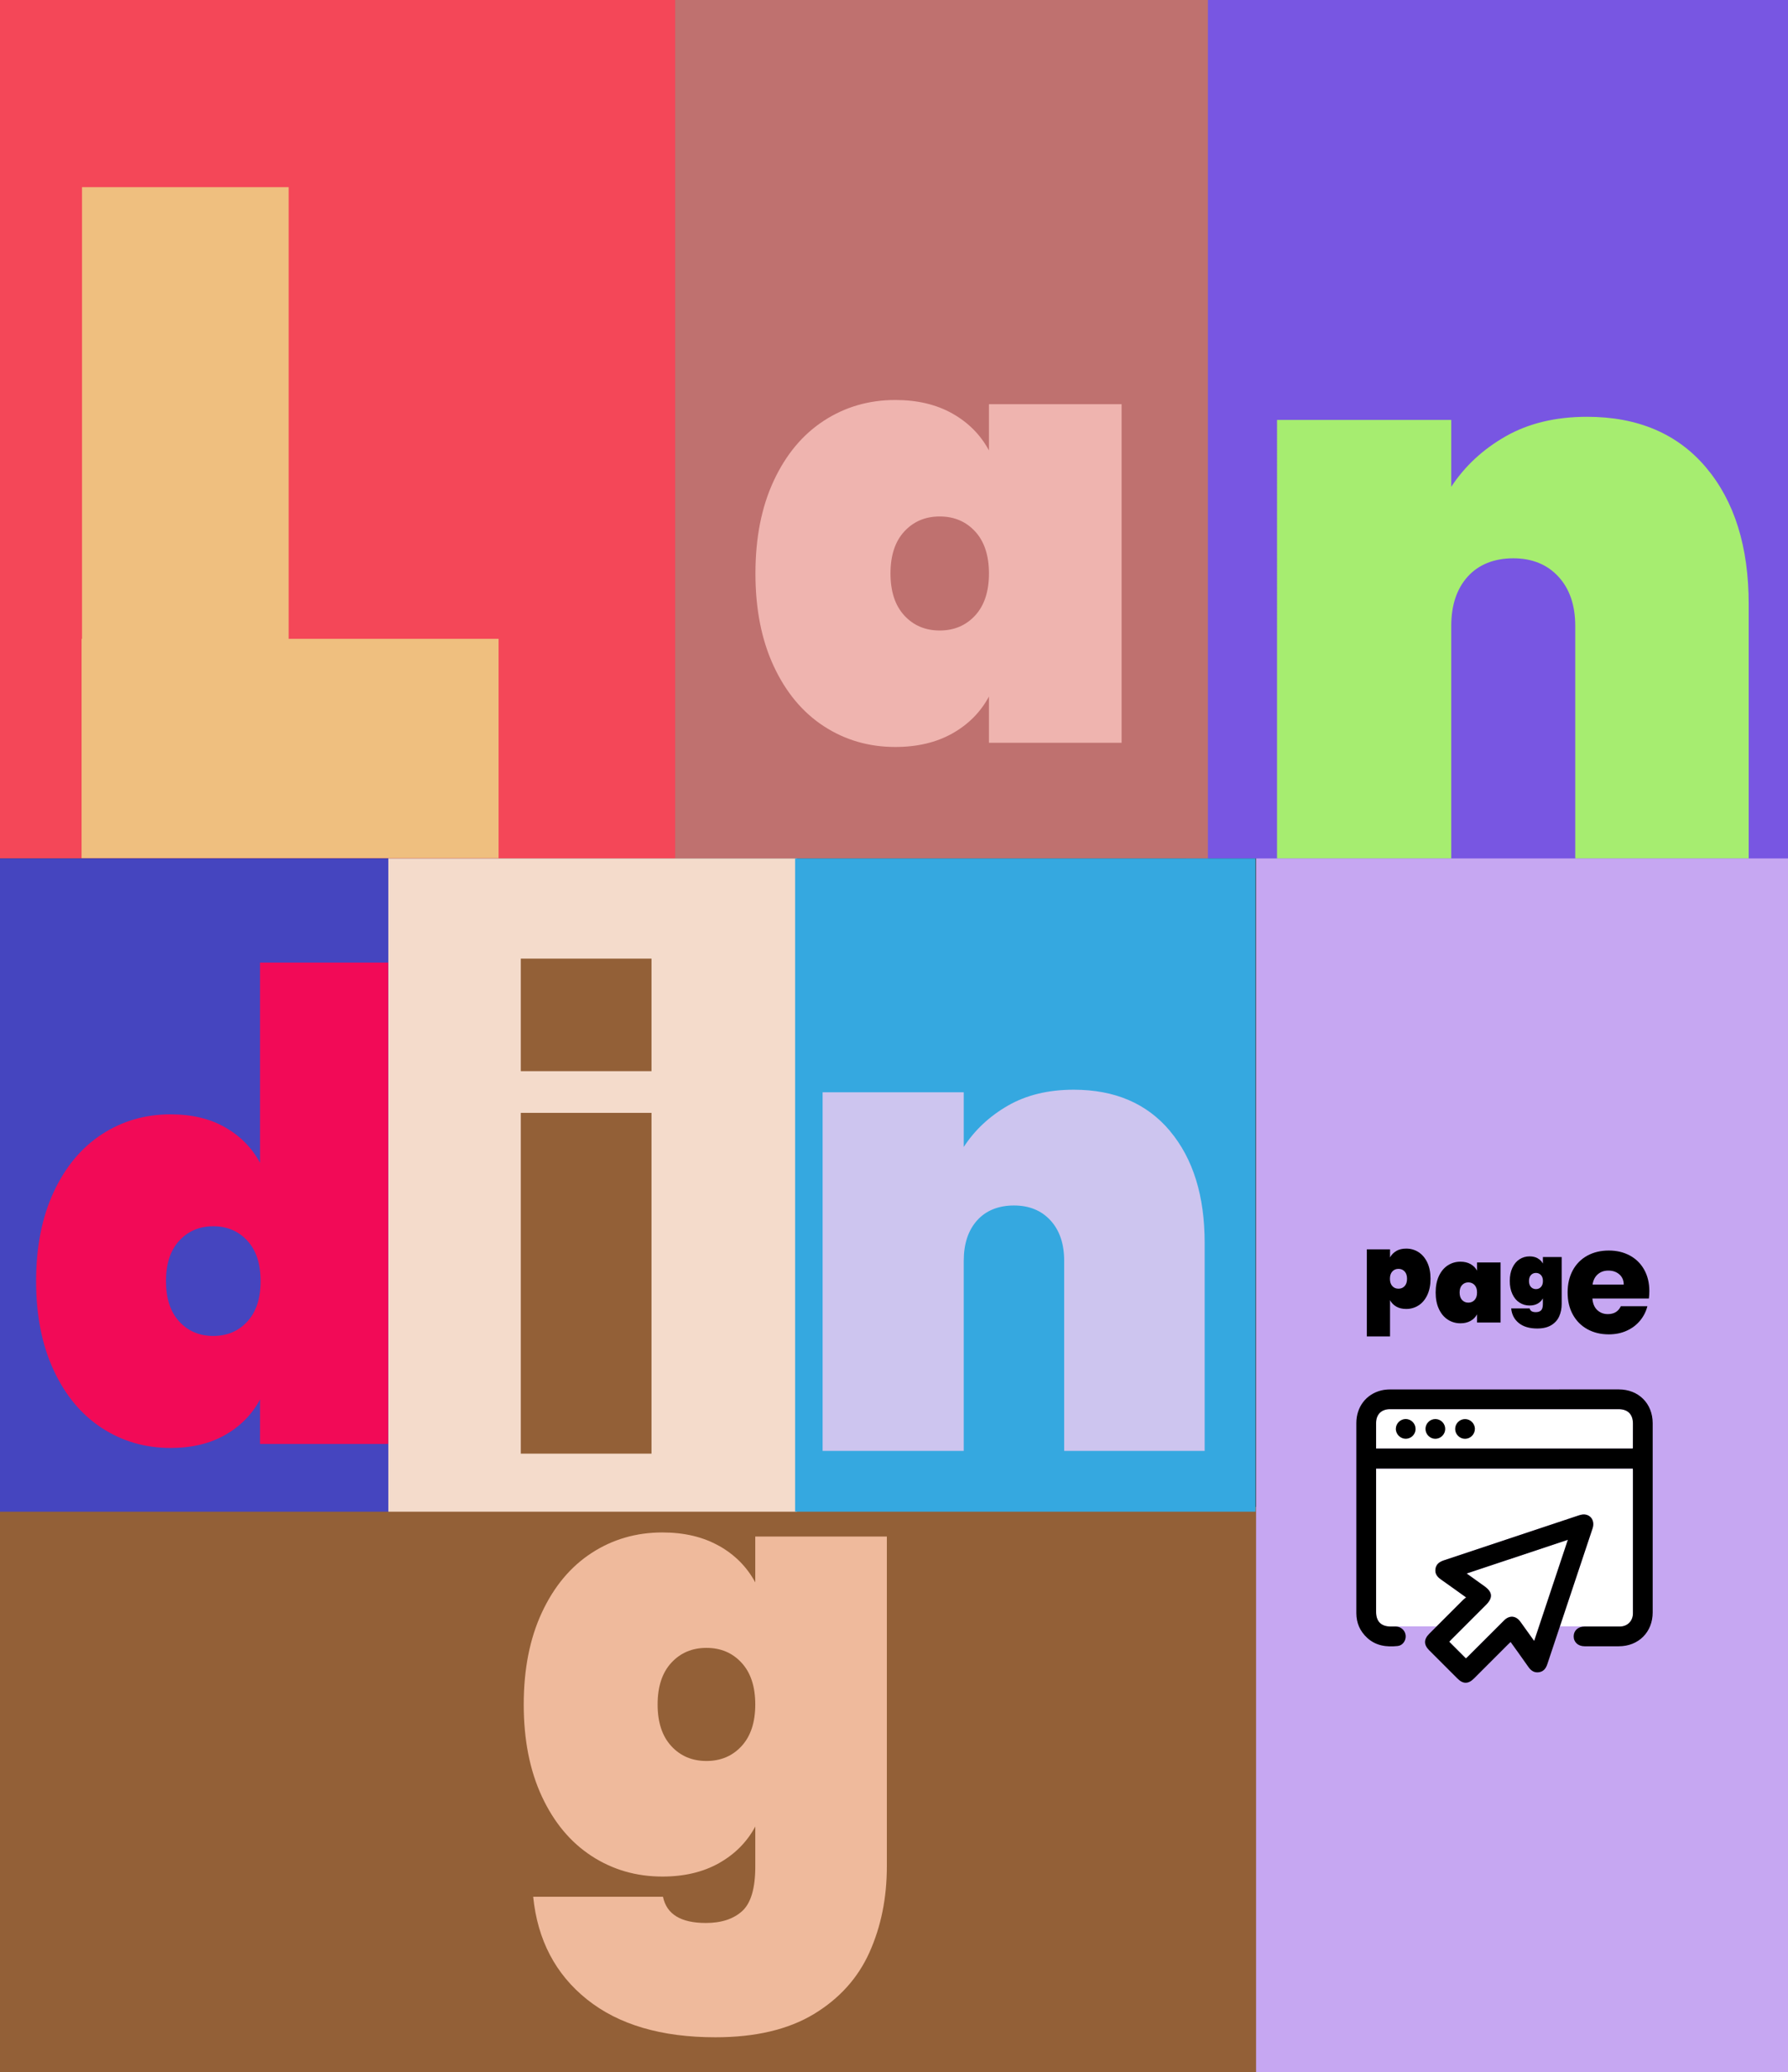
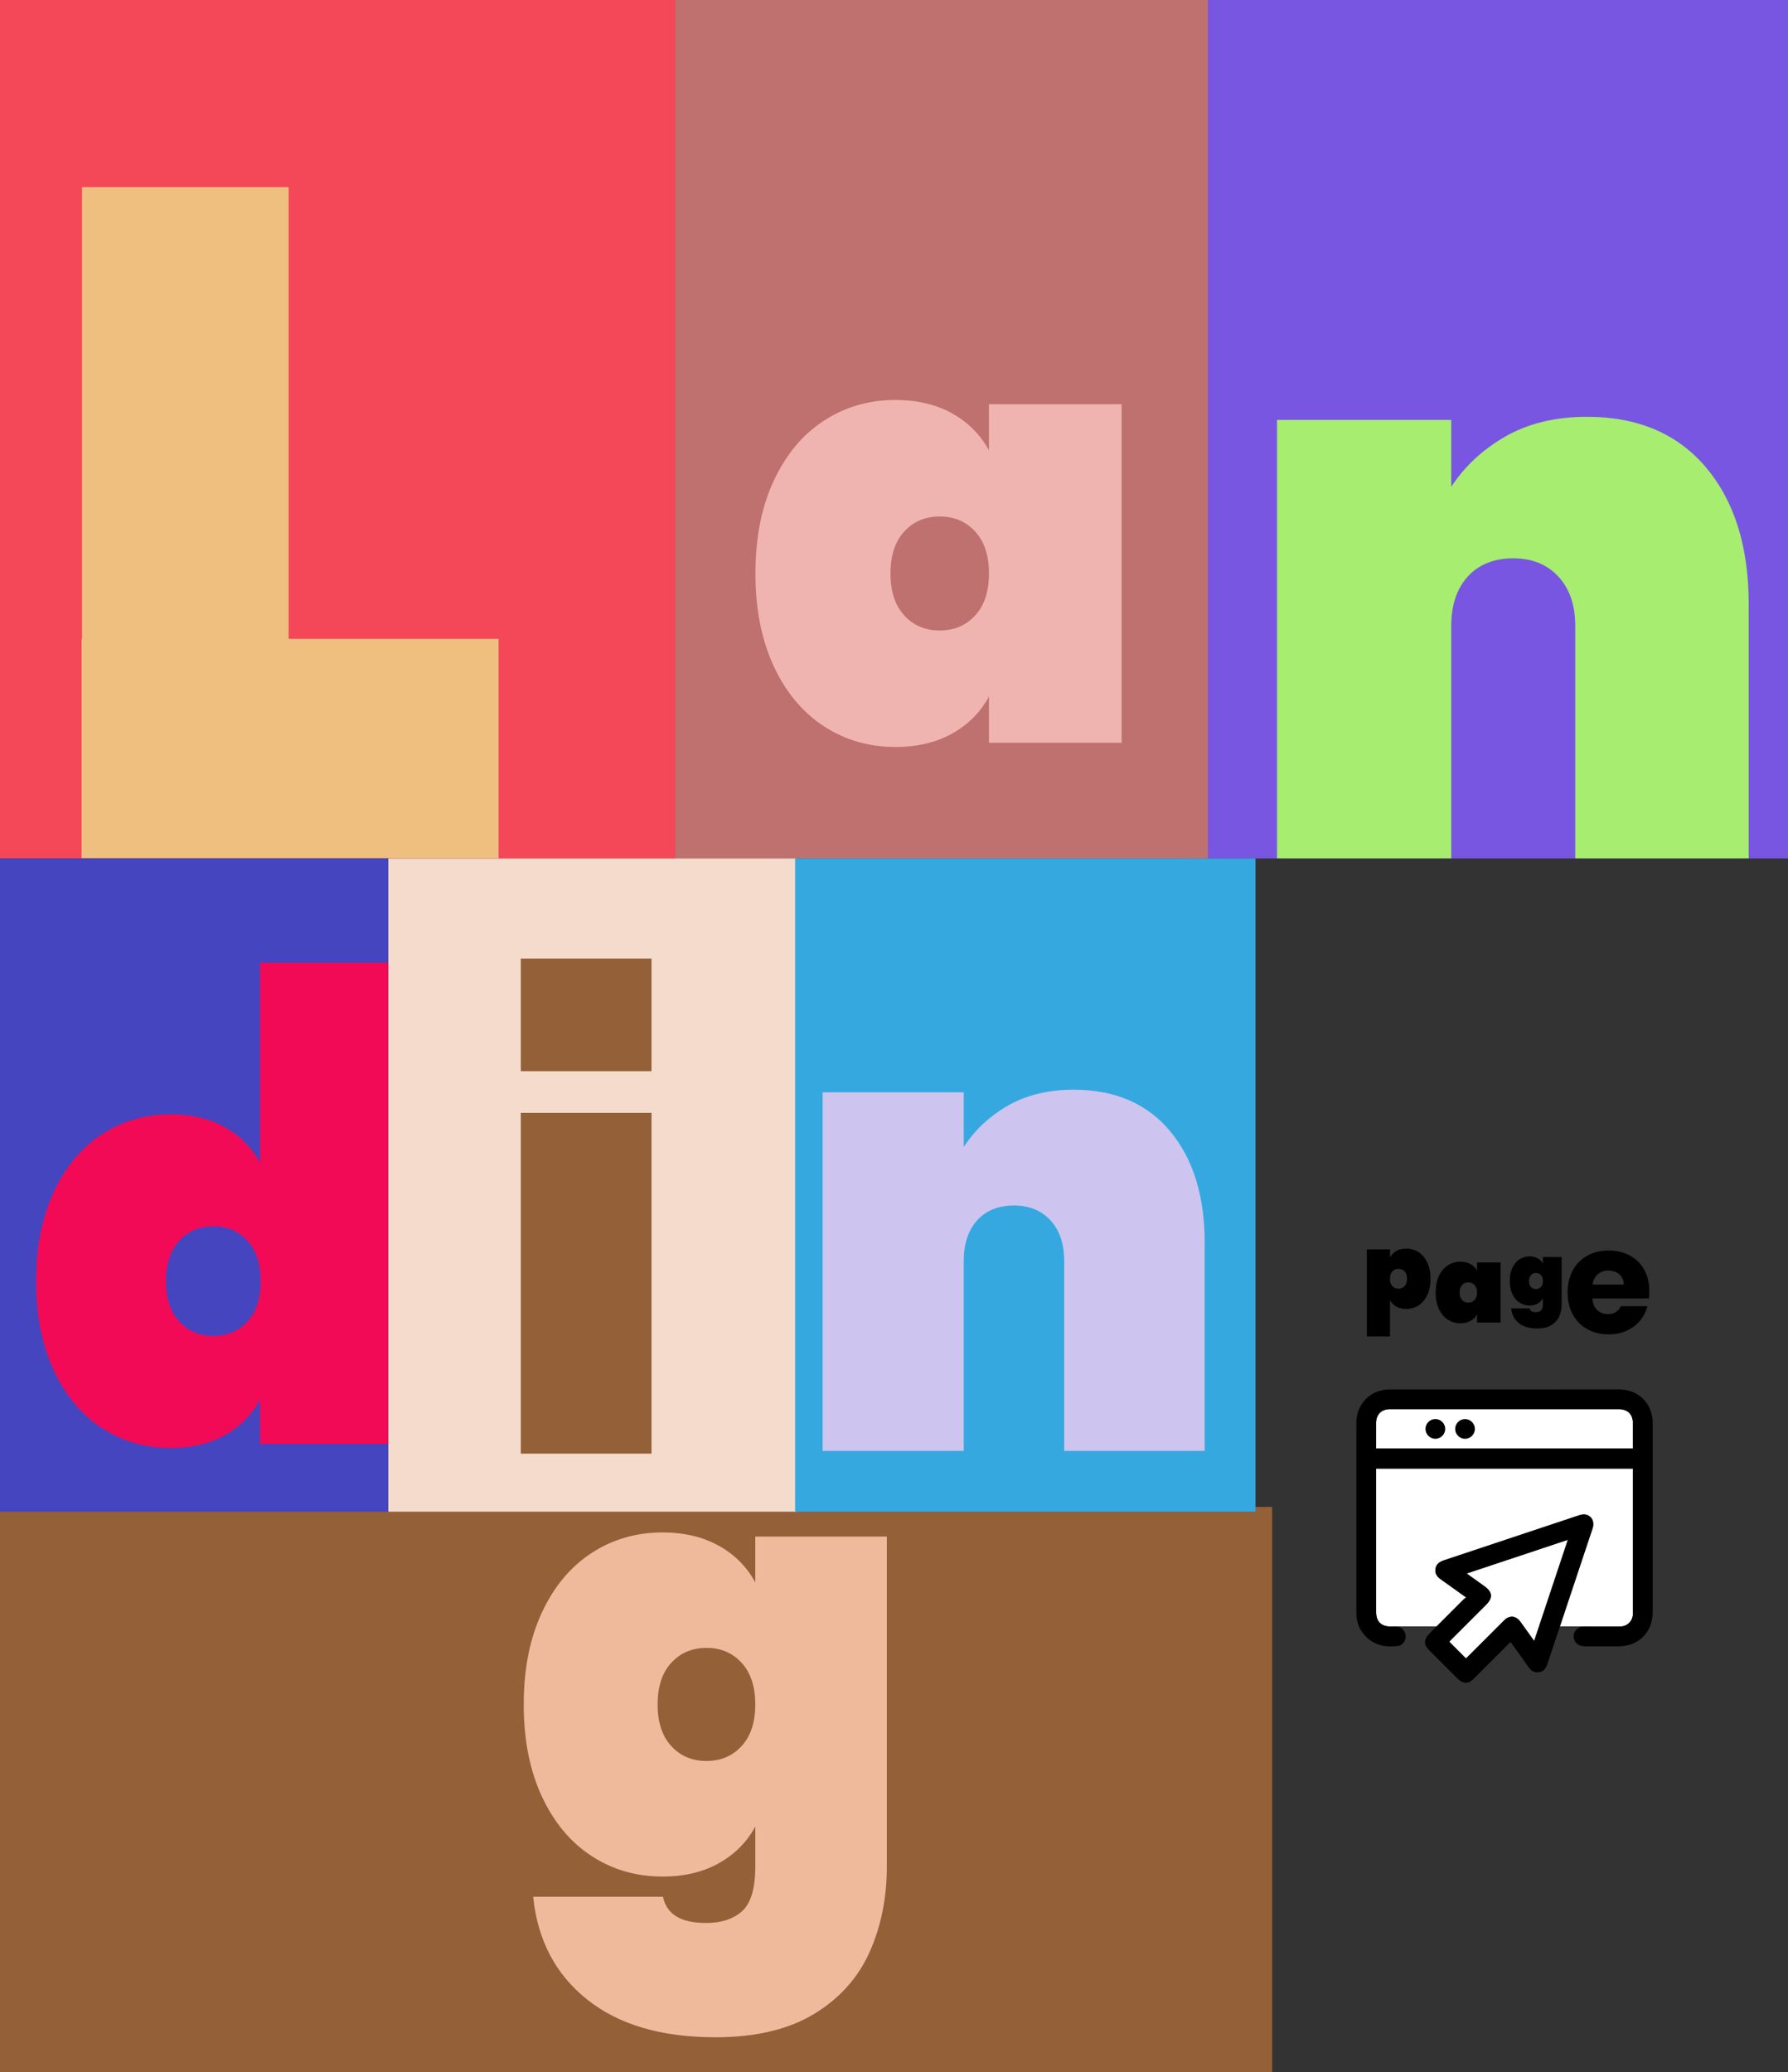
<svg xmlns="http://www.w3.org/2000/svg" id="Capa_1" data-name="Capa 1" version="1.1" viewBox="0 0 535 620">
  <rect x="0" y="0" width="535" height="620" fill="#333333" stroke="none" />
  <defs>
    <style> .cls-1 { fill: #cdc5ef; } .cls-1, .cls-2, .cls-3, .cls-4, .cls-5, .cls-6, .cls-7, .cls-8, .cls-9, .cls-10, .cls-11, .cls-12, .cls-13, .cls-14, .cls-15, .cls-16 { stroke-width: 0px; } .cls-2 { fill: #efba9c; } .cls-3 { fill: #7856e2; } .cls-4 { fill: #c6a7f2; } .cls-5 { fill: #efb4af; } .cls-6 { fill: #000; } .cls-7 { fill: #a6ed70; } .cls-8 { fill: #f20a57; } .cls-9 { fill: #f4dbcb; } .cls-10 { fill: #4545bf; } .cls-11 { fill: #35a8e0; } .cls-12 { fill: #f44758; } .cls-13 { fill: #936037; } .cls-14 { fill: #fff; } .cls-15 { fill: #bf716f; } .cls-16 { fill: #efbf7f; } </style>
  </defs>
  <rect class="cls-13" y="450.88" width="380.65" height="169.72" />
-   <rect class="cls-4" x="375.84" y="252.32" width="159.16" height="367.68" />
  <rect class="cls-3" x="354.95" width="180.05" height="256.85" />
  <rect class="cls-15" x="201.81" width="159.61" height="256.85" />
  <rect class="cls-12" width="202.01" height="256.85" />
  <rect class="cls-10" y="256.85" width="116.44" height="195.46" />
  <rect class="cls-9" x="116.19" y="256.85" width="122.28" height="195.46" />
  <rect class="cls-11" x="237.91" y="256.85" width="137.76" height="195.46" />
  <polygon class="cls-16" points="86.37 191.14 86.37 56 24.54 56 24.54 191.14 24.41 191.14 24.41 256.76 149.19 256.76 149.19 191.14 86.37 191.14" />
  <path class="cls-8" d="M67.36,429.35c-4.55,2.59-9.99,3.89-16.32,3.89-7.6,0-14.45-1.99-20.55-5.96-6.1-3.97-10.91-9.73-14.42-17.27-3.51-7.54-5.27-16.44-5.27-26.68s1.76-19.14,5.27-26.68c3.51-7.54,8.32-13.3,14.42-17.27,6.1-3.97,12.95-5.96,20.55-5.96,6.33,0,11.77,1.29,16.32,3.89,4.55,2.59,8.03,6.13,10.45,10.62v-59.92h38.34v144.03h-38.34v-13.3c-2.42,4.49-5.9,8.03-10.45,10.62ZM53.63,395.41c2.65,2.88,6.04,4.32,10.19,4.32s7.54-1.44,10.19-4.32c2.65-2.88,3.97-6.91,3.97-12.09s-1.32-9.21-3.97-12.09c-2.65-2.88-6.05-4.32-10.19-4.32s-7.54,1.44-10.19,4.32c-2.65,2.88-3.97,6.91-3.97,12.09s1.32,9.21,3.97,12.09Z" />
  <path class="cls-5" d="M231.52,143.84c3.65-7.84,8.65-13.83,15-17.96,6.35-4.13,13.47-6.2,21.37-6.2,6.58,0,12.27,1.35,17.06,4.04,4.79,2.7,8.44,6.38,10.96,11.05v-13.83h39.69v101.3h-39.69v-13.83c-2.51,4.67-6.17,8.35-10.96,11.05-4.79,2.69-10.48,4.04-17.06,4.04-7.9,0-15.03-2.07-21.37-6.2-6.35-4.13-11.35-10.12-15-17.96-3.65-7.84-5.48-17.09-5.48-27.75s1.82-19.91,5.48-27.75ZM291.78,159.02c-2.76-2.99-6.29-4.49-10.6-4.49s-7.84,1.5-10.6,4.49c-2.76,2.99-4.13,7.19-4.13,12.57s1.38,9.58,4.13,12.57c2.75,2.99,6.29,4.49,10.6,4.49s7.84-1.5,10.6-4.49c2.75-2.99,4.13-7.19,4.13-12.57s-1.38-9.58-4.13-12.57Z" />
  <path class="cls-7" d="M510.44,139.84c8.53,10.08,12.8,23.72,12.8,40.93v76.06h-51.9v-69.54c0-6.2-1.68-11.12-5.05-14.77-3.37-3.64-7.87-5.47-13.5-5.47s-10.33,1.82-13.62,5.47c-3.29,3.64-4.93,8.57-4.93,14.77v69.54h-52.13V125.65h52.13v20c4.07-6.2,9.51-11.24,16.32-15.12,6.81-3.87,14.91-5.82,24.3-5.82,15.18,0,27.04,5.04,35.58,15.12Z" />
  <path class="cls-1" d="M350.09,338.43c6.91,8.25,10.37,19.41,10.37,33.48v62.21h-42.04v-56.88c0-5.07-1.36-9.1-4.09-12.08-2.73-2.98-6.37-4.47-10.94-4.47s-8.37,1.49-11.03,4.47c-2.66,2.98-3.99,7.01-3.99,12.08v56.88h-42.23v-107.3h42.23v16.36c3.3-5.07,7.7-9.19,13.22-12.37,5.52-3.17,12.08-4.76,19.69-4.76,12.3,0,21.91,4.12,28.82,12.37Z" />
  <path class="cls-2" d="M215.12,462.51c4.75,2.67,8.37,6.32,10.87,10.96v-13.72h39.37v98.69c0,9.38-1.72,17.93-5.17,25.65-3.45,7.72-9,13.89-16.66,18.53-7.66,4.63-17.49,6.95-29.48,6.95-16.15,0-28.95-3.77-38.39-11.31-9.44-7.54-14.82-17.79-16.12-30.73h38.84c1.07,5.22,5.34,7.84,12.83,7.84,4.63,0,8.25-1.19,10.87-3.56,2.61-2.38,3.92-6.83,3.92-13.36v-11.94c-2.49,4.63-6.12,8.28-10.87,10.96-4.75,2.67-10.39,4.01-16.92,4.01-7.84,0-14.91-2.05-21.2-6.15-6.3-4.1-11.25-10.03-14.87-17.81-3.62-7.78-5.43-16.95-5.43-27.52s1.81-19.74,5.43-27.52c3.62-7.78,8.58-13.72,14.87-17.81,6.29-4.1,13.36-6.15,21.2-6.15,6.53,0,12.17,1.34,16.92,4.01ZM221.89,497.51c-2.73-2.97-6.23-4.45-10.51-4.45s-7.78,1.49-10.51,4.45c-2.73,2.97-4.1,7.13-4.1,12.47s1.36,9.5,4.1,12.47c2.73,2.97,6.24,4.45,10.51,4.45s7.78-1.48,10.51-4.45c2.73-2.97,4.1-7.13,4.1-12.47s-1.37-9.5-4.1-12.47Z" />
  <g>
    <path class="cls-6" d="M417.81,374.29c.82-.47,1.81-.7,2.95-.7,1.37,0,2.61.36,3.72,1.08,1.1.72,1.97,1.76,2.61,3.12.63,1.36.95,2.97.95,4.83s-.32,3.46-.95,4.83c-.64,1.36-1.5,2.41-2.61,3.12-1.1.72-2.34,1.08-3.72,1.08-1.15,0-2.13-.23-2.95-.7-.82-.47-1.45-1.11-1.89-1.92v10.84h-6.94v-26.05h6.94v2.41c.44-.81,1.07-1.45,1.89-1.92ZM420.29,380.43c-.48-.52-1.09-.78-1.84-.78s-1.36.26-1.84.78c-.48.52-.72,1.25-.72,2.19s.24,1.67.72,2.19c.48.52,1.09.78,1.84.78s1.36-.26,1.84-.78c.48-.52.72-1.25.72-2.19s-.24-1.67-.72-2.19Z" />
    <path class="cls-6" d="M430.54,381.8c.65-1.39,1.53-2.45,2.66-3.19,1.13-.73,2.39-1.1,3.79-1.1,1.17,0,2.18.24,3.03.72.85.48,1.5,1.13,1.94,1.96v-2.45h7.04v17.97h-7.04v-2.45c-.45.83-1.09,1.48-1.94,1.96-.85.48-1.86.72-3.03.72-1.4,0-2.67-.37-3.79-1.1-1.13-.73-2.01-1.79-2.66-3.19-.65-1.39-.97-3.03-.97-4.92s.32-3.53.97-4.92ZM441.23,384.5c-.49-.53-1.12-.8-1.88-.8s-1.39.27-1.88.8c-.49.53-.73,1.27-.73,2.23s.24,1.7.73,2.23c.49.53,1.12.8,1.88.8s1.39-.27,1.88-.8c.49-.53.73-1.27.73-2.23s-.24-1.7-.73-2.23Z" />
    <path class="cls-6" d="M493.36,388.52h-16.89c.12,1.51.6,2.67,1.46,3.47.86.8,1.91,1.2,3.16,1.2,1.86,0,3.16-.79,3.89-2.36h7.95c-.41,1.6-1.14,3.04-2.2,4.32-1.06,1.28-2.39,2.29-3.99,3.01-1.6.73-3.39,1.09-5.37,1.09-2.39,0-4.51-.51-6.37-1.53-1.86-1.02-3.32-2.47-4.37-4.37-1.05-1.89-1.57-4.1-1.57-6.64s.52-4.74,1.55-6.64c1.03-1.89,2.48-3.35,4.34-4.37,1.86-1.02,4-1.53,6.42-1.53s4.45.5,6.29,1.48c1.83.99,3.27,2.4,4.3,4.23,1.03,1.83,1.55,3.97,1.55,6.42,0,.7-.04,1.43-.13,2.18ZM485.85,384.37c0-1.28-.44-2.3-1.31-3.06-.87-.76-1.96-1.14-3.27-1.14s-2.31.36-3.16,1.09c-.86.73-1.39,1.76-1.59,3.1h9.34Z" />
    <path class="cls-6" d="M460.11,376.51c.68.38,1.2.9,1.55,1.56v-1.96h5.62v14.09c0,1.34-.25,2.56-.74,3.66-.49,1.1-1.28,1.98-2.38,2.65-1.09.66-2.5.99-4.21.99-2.31,0-4.13-.54-5.48-1.62-1.35-1.08-2.12-2.54-2.3-4.39h5.54c.15.75.76,1.12,1.83,1.12.66,0,1.18-.17,1.55-.51.37-.34.56-.98.56-1.91v-1.7c-.36.66-.87,1.18-1.55,1.56-.68.38-1.48.57-2.42.57-1.12,0-2.13-.29-3.03-.88-.9-.58-1.61-1.43-2.12-2.54-.52-1.11-.78-2.42-.78-3.93s.26-2.82.78-3.93c.52-1.11,1.22-1.96,2.12-2.54.9-.59,1.91-.88,3.03-.88.93,0,1.74.19,2.42.57ZM461.08,381.51c-.39-.42-.89-.64-1.5-.64s-1.11.21-1.5.64c-.39.42-.58,1.02-.58,1.78s.19,1.36.58,1.78c.39.42.89.64,1.5.64s1.11-.21,1.5-.64c.39-.42.59-1.02.59-1.78s-.2-1.36-.59-1.78Z" />
  </g>
  <g>
    <rect class="cls-13" x="155.83" y="332.98" width="39.11" height="101.96" />
    <rect class="cls-13" x="155.83" y="286.83" width="39.11" height="33.67" />
  </g>
  <g>
    <path class="cls-14" d="M438.86,470.81c1.88,1.35,3.6,2.58,5.32,3.81,2.44,1.75,2.58,3.45.43,5.6-3.46,3.46-6.92,6.92-10.38,10.38-.23.23-.45.47-.59.62,1.7,1.7,3.33,3.32,4.99,4.99.19-.18.43-.4.67-.63,3.59-3.59,7.18-7.19,10.78-10.77,1.57-1.56,3.5-1.4,4.81.38.47.64.93,1.3,1.4,1.95.88,1.23,1.77,2.47,2.76,3.85,3.38-10.16,6.7-20.13,10.08-30.27-10.17,3.39-20.13,6.7-30.27,10.08Z" />
    <path class="cls-14" d="M411.75,439.41v1.02c0,13.95,0,27.89,0,41.84,0,2.88,1.5,4.39,4.37,4.4.28,0,.55,0,.83,0v-.05h12.93c2.64-2.65,5.29-5.29,7.94-7.94.24-.24.52-.43.86-.72-2.65-1.89-5.08-3.66-7.55-5.39-1.12-.79-1.84-1.76-1.61-3.17.23-1.41,1.2-2.09,2.5-2.53,13.38-4.44,26.76-8.92,40.14-13.37.63-.21,1.33-.42,1.97-.36,2.04.19,3.09,2.07,2.39,4.18-1.81,5.45-3.63,10.9-5.45,16.35-1.44,4.31-2.87,8.63-4.31,12.95h7.52v.06c3.46,0,6.92.01,10.38,0,2.32-.01,3.95-1.64,3.95-3.97,0-14.22,0-28.45,0-42.67,0-.18-.02-.36-.03-.61h-76.82Z" />
    <path class="cls-14" d="M484.26,421.63c-10.19,0-20.38,0-30.57,0-12.59,0-25.18,0-37.77,0-2.57,0-4.16,1.57-4.17,4.13,0,1.08,0,2.16,0,3.23v4.43h76.77c.04-.15.07-.2.07-.26,0-2.4.01-4.8.01-7.2,0-2.8-1.53-4.33-4.34-4.33Z" />
    <g>
      <path class="cls-6" d="M488.57,439.41h-76.82c0,.37,0,.7,0,1.02,0,13.95,0,27.89,0,41.84,0,2.88,1.5,4.39,4.37,4.4.55,0,1.11-.02,1.66,0,1.52.08,2.74,1.28,2.83,2.77.09,1.46-.92,2.9-2.39,3.06-3.34.35-6.52-.03-9.14-2.45-2.16-1.99-3.23-4.45-3.24-7.37-.01-4.62,0-9.24,0-13.85,0-14.35,0-28.69,0-43.04,0-4.81,2.92-8.65,7.45-9.76.86-.21,1.76-.3,2.65-.3,22.81-.02,45.62-.02,68.43-.01,5.91,0,10.14,4.21,10.14,10.11,0,18.87,0,37.75,0,56.62,0,5.9-4.23,10.12-10.13,10.13-3.42,0-6.83,0-10.25,0-1.94,0-3.28-1.25-3.26-3,.02-1.71,1.34-2.91,3.25-2.91,3.51,0,7.02.01,10.53,0,2.32-.01,3.95-1.64,3.95-3.97,0-14.22,0-28.45,0-42.67,0-.18-.02-.36-.03-.61ZM488.52,433.42c.04-.15.07-.2.07-.26,0-2.4.01-4.8.01-7.2,0-2.8-1.53-4.33-4.34-4.33-10.19,0-20.38,0-30.57,0-12.59,0-25.18,0-37.77,0-2.57,0-4.16,1.57-4.17,4.13,0,1.08,0,2.16,0,3.23,0,1.47,0,2.93,0,4.43h76.77Z" />
      <path class="cls-6" d="M438.68,477.96c-2.65-1.89-5.08-3.66-7.55-5.39-1.12-.79-1.84-1.76-1.61-3.17.22-1.41,1.2-2.09,2.5-2.53,13.38-4.44,26.76-8.92,40.14-13.37.63-.21,1.33-.42,1.97-.36,2.04.19,3.09,2.07,2.39,4.18-1.81,5.45-3.63,10.9-5.45,16.35-2.69,8.07-5.4,16.14-8.07,24.22-.42,1.27-1.09,2.22-2.47,2.45-1.46.24-2.44-.47-3.25-1.63-1.72-2.47-3.49-4.91-5.28-7.41-.29.27-.53.49-.76.72-3.4,3.39-6.79,6.79-10.19,10.19-1.7,1.7-3.27,1.71-4.95.03-2.83-2.83-5.66-5.66-8.49-8.49-1.62-1.63-1.62-3.24.02-4.89,3.39-3.4,6.79-6.79,10.19-10.19.24-.24.52-.43.86-.72ZM438.86,470.81c1.88,1.35,3.6,2.58,5.32,3.81,2.44,1.75,2.58,3.45.43,5.6-3.46,3.46-6.92,6.92-10.38,10.38-.23.23-.45.47-.59.62,1.7,1.7,3.33,3.32,4.99,4.99.19-.18.43-.4.67-.63,3.59-3.59,7.18-7.19,10.78-10.77,1.57-1.56,3.5-1.4,4.81.38.47.64.93,1.3,1.4,1.95.88,1.23,1.77,2.47,2.76,3.85,3.38-10.16,6.7-20.13,10.08-30.27-10.17,3.39-20.13,6.7-30.27,10.08Z" />
-       <path class="cls-6" d="M423.57,427.55c0,1.61-1.33,2.94-2.94,2.94-1.64,0-3-1.37-2.97-3.01.03-1.61,1.37-2.91,2.98-2.9,1.61.02,2.93,1.36,2.92,2.96Z" />
      <path class="cls-6" d="M429.46,430.5c-1.6-.01-2.93-1.35-2.93-2.96,0-1.65,1.37-2.99,3.02-2.95,1.6.03,2.91,1.39,2.88,3-.02,1.6-1.37,2.92-2.98,2.91Z" />
      <path class="cls-6" d="M441.31,427.54c0,1.61-1.32,2.95-2.92,2.96-1.6.02-2.96-1.3-2.98-2.9-.03-1.65,1.32-3.01,2.97-3,1.61,0,2.93,1.34,2.94,2.95Z" />
    </g>
  </g>
</svg>